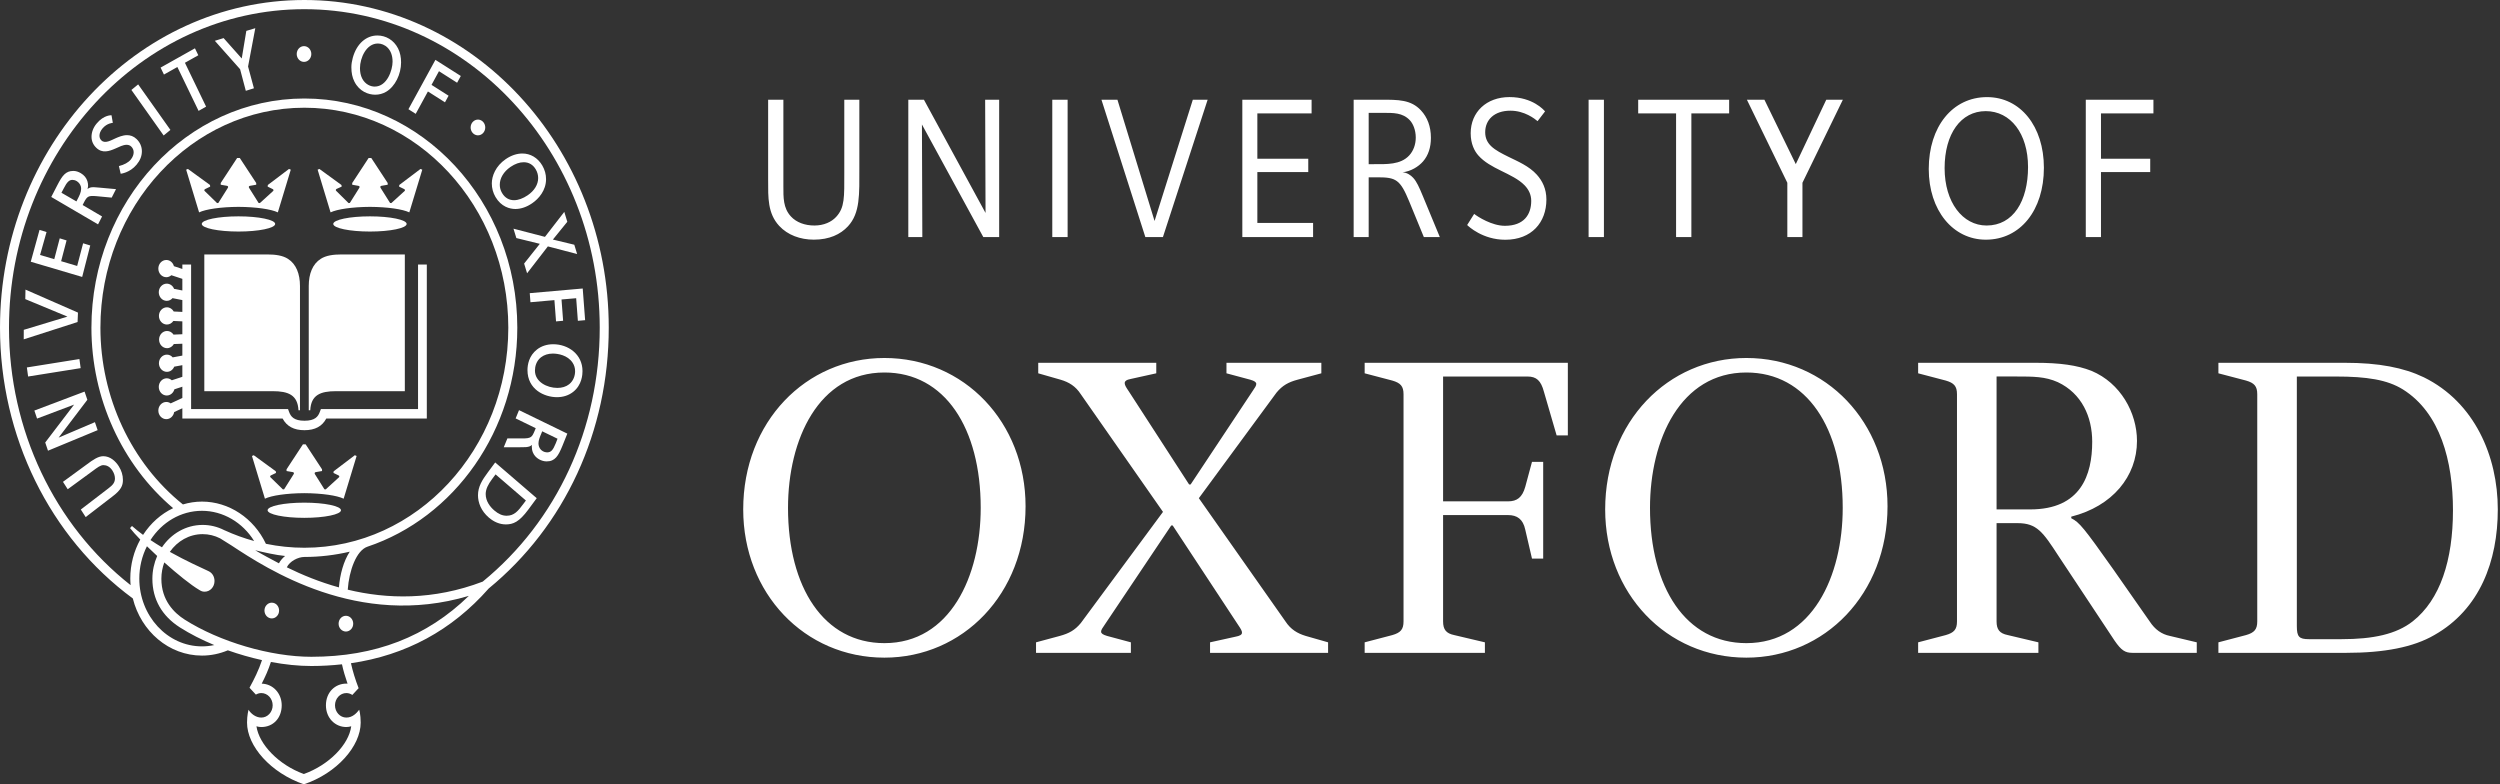
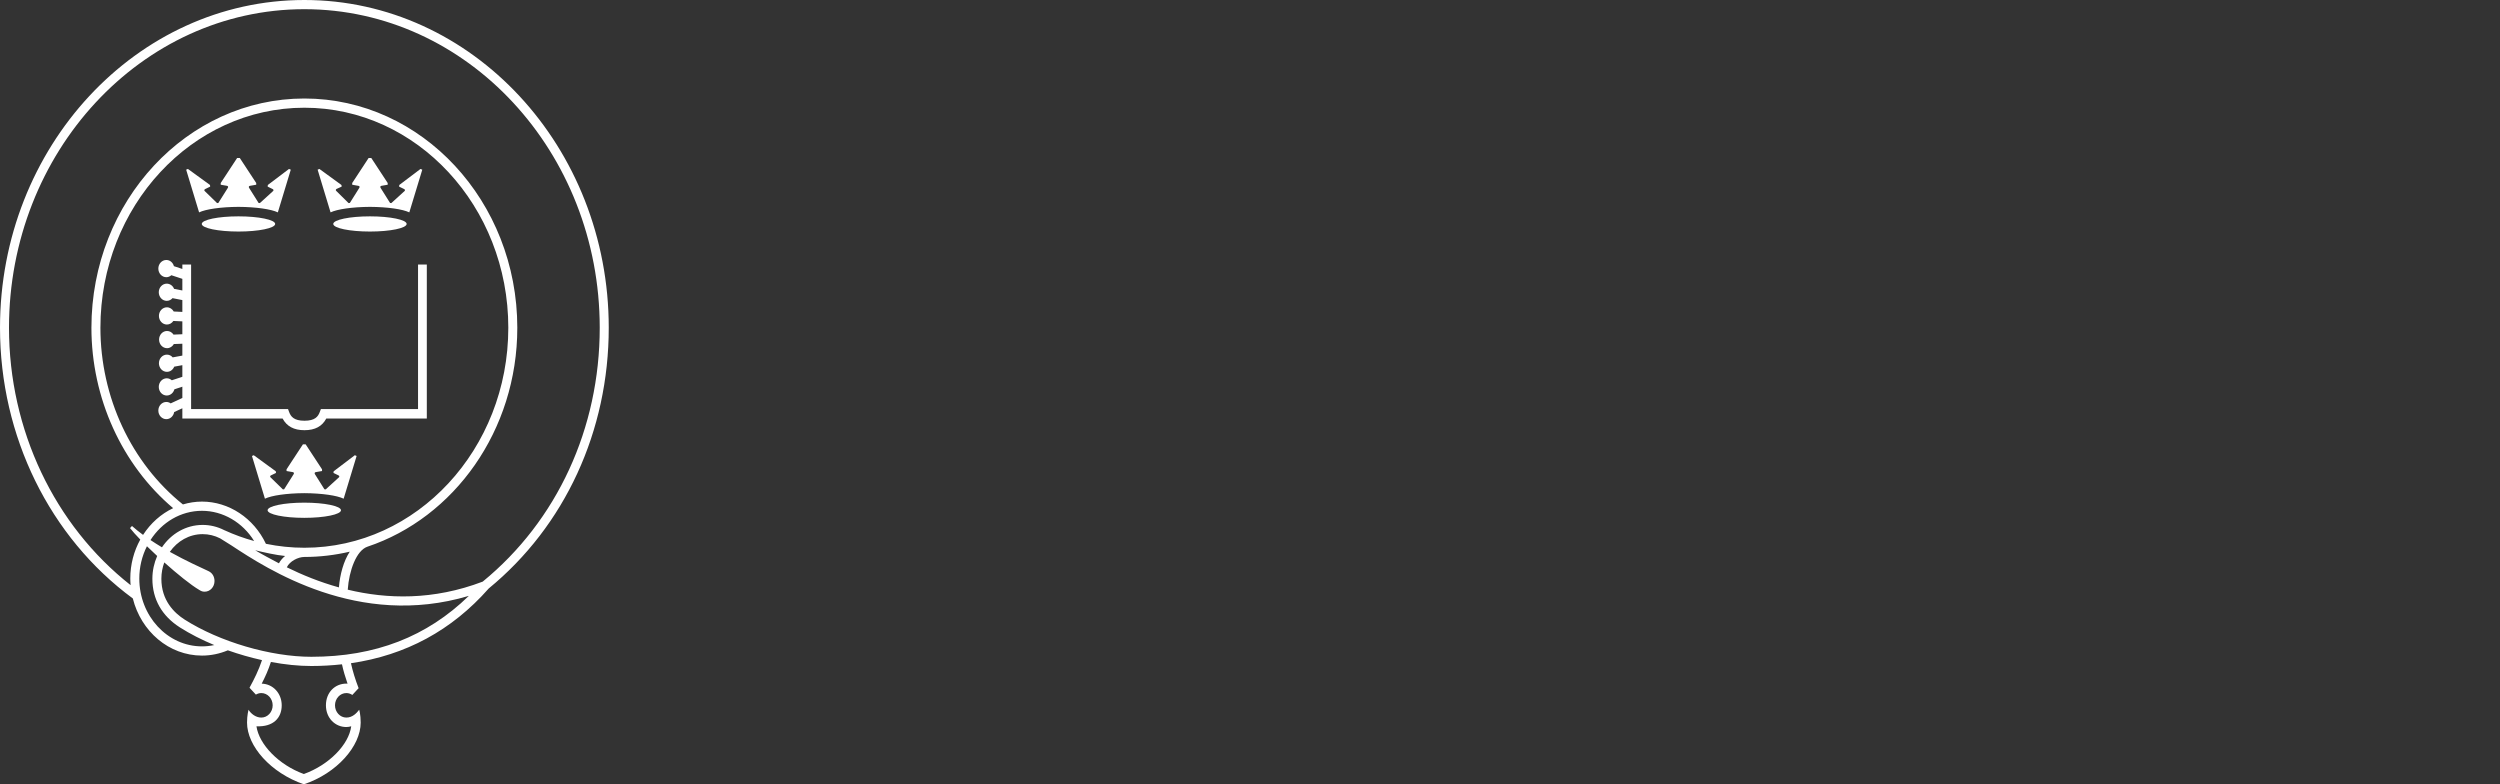
<svg xmlns="http://www.w3.org/2000/svg" width="102" height="32" viewBox="0 0 102 32" fill="none">
  <rect x="0" y="0" width="102" height="32" fill="#333333" stroke="none" />
-   <path d="M40.013 20.721C40.013 17.467 38.551 15.198 36.084 15.198C33.402 15.198 32.151 17.924 32.151 20.721C32.151 23.972 33.615 26.24 36.084 26.24C38.765 26.24 40.013 23.515 40.013 20.721ZM41.843 20.656C41.843 24.234 39.283 26.832 36.084 26.832C32.822 26.832 30.323 24.205 30.323 20.784C30.323 17.204 32.883 14.606 36.084 14.606C39.345 14.606 41.843 17.237 41.843 20.656ZM75.183 20.721C75.183 17.467 73.719 15.198 71.252 15.198C68.57 15.198 67.32 17.924 67.32 20.721C67.32 23.972 68.783 26.24 71.252 26.24C73.932 26.24 75.183 23.515 75.183 20.721ZM77.011 20.656C77.011 24.234 74.451 26.832 71.252 26.832C67.99 26.832 65.491 24.205 65.491 20.784C65.491 17.204 68.052 14.606 71.252 14.606C74.512 14.606 77.011 17.237 77.011 20.656ZM83.99 22.689C83.349 21.703 83.105 21.344 82.314 21.344H81.46V25.354C81.46 25.683 81.582 25.844 81.918 25.911L83.167 26.207V26.636H78.26V26.207L79.388 25.911C79.723 25.814 79.845 25.683 79.845 25.354V16.085C79.845 15.755 79.723 15.625 79.388 15.527L78.26 15.231V14.802H83.044C84.052 14.802 84.752 14.902 85.331 15.13C86.519 15.625 87.189 16.843 87.189 17.99C87.189 19.438 86.184 20.656 84.508 21.079V21.144C84.843 21.312 85.026 21.541 86.215 23.22L87.707 25.354C87.921 25.683 88.195 25.878 88.531 25.946L89.628 26.207V26.636H87.007C86.703 26.636 86.55 26.536 86.276 26.14L83.99 22.689ZM81.46 20.784H82.832C84.904 20.784 85.362 19.374 85.362 18.024C85.362 17.005 84.935 16.052 83.959 15.592C83.442 15.361 82.953 15.361 82.283 15.361H81.46V20.784ZM62.505 18.845H62.962V22.79H62.505L62.23 21.608C62.139 21.179 61.895 21.015 61.53 21.015H58.878V25.354C58.878 25.683 59 25.844 59.335 25.912L60.584 26.207V26.636H55.678V26.207L56.806 25.912C57.141 25.815 57.264 25.683 57.264 25.354V16.085C57.264 15.756 57.141 15.625 56.806 15.527L55.678 15.231V14.802H63.968V17.763H63.51L62.993 15.986C62.871 15.527 62.687 15.362 62.322 15.362H58.878V20.455H61.53C61.895 20.455 62.108 20.294 62.23 19.864L62.505 18.845ZM93.711 15.362V25.549C93.711 25.978 93.802 26.078 94.199 26.078H95.539C96.82 26.078 97.764 25.878 98.435 25.354C99.562 24.467 100.081 22.857 100.081 20.818C100.081 18.813 99.562 16.843 98.039 15.889C97.4 15.493 96.576 15.362 95.296 15.362H93.711ZM90.511 26.636V26.207L91.639 25.911C91.974 25.814 92.096 25.682 92.096 25.354V16.085C92.096 15.755 91.974 15.625 91.639 15.527L90.511 15.231V14.802H95.662C97.064 14.802 98.069 15 98.893 15.394C100.965 16.413 101.91 18.615 101.91 20.784C101.91 22.89 101.178 24.86 99.319 25.911C98.466 26.407 97.277 26.636 95.724 26.636H90.511ZM46.14 26.207V26.636H42.27V26.207L43.244 25.945C43.611 25.844 43.854 25.716 44.097 25.421L47.45 20.885L44.097 16.085C43.885 15.756 43.611 15.592 43.275 15.493L42.36 15.231V14.802H47.176V15.231L46.14 15.46C45.774 15.527 45.865 15.69 46.047 15.954L48.516 19.767H48.577L51.107 15.954C51.29 15.69 51.352 15.592 51.016 15.493L50.04 15.231V14.802H53.911V15.231L52.935 15.493C52.571 15.592 52.327 15.722 52.082 16.018L48.913 20.326L52.447 25.354C52.662 25.682 52.935 25.844 53.27 25.945L54.186 26.207V26.636H49.37V26.207L50.406 25.978C50.773 25.911 50.711 25.783 50.528 25.515L47.846 21.44H47.786L45.073 25.487C44.89 25.749 44.829 25.844 45.165 25.945L46.14 26.207ZM34.596 9.234C34.293 9.561 33.839 9.778 33.204 9.778C32.651 9.778 32.139 9.591 31.792 9.217C31.318 8.706 31.34 8.055 31.34 7.359V4.068H31.962V7.604C31.962 8.051 31.95 8.487 32.27 8.832C32.492 9.072 32.834 9.201 33.228 9.201C33.612 9.201 33.922 9.058 34.114 8.85C34.47 8.466 34.447 8.047 34.447 7.034V4.068H35.061V6.86C35.061 7.921 35.1 8.69 34.596 9.234ZM40.119 9.673L37.615 5.079L37.631 9.673H37.059V4.068H37.696L40.21 8.688L40.194 4.068H40.766V9.673H40.119ZM42.933 4.068H43.559V9.673H42.933V4.068ZM47.447 9.673H46.73L44.939 4.068H45.591L47.106 9.016L48.667 4.068H49.272L47.447 9.673ZM50.687 9.673V4.068H53.513V4.627H51.3V6.476H53.377V7.021H51.3V9.097H53.574V9.673H50.687ZM58.093 9.673L57.496 8.22C57.127 7.326 56.958 7.234 56.204 7.234H55.842V9.673H55.229V4.068H56.351C57.044 4.068 57.567 4.063 57.975 4.504C58.236 4.784 58.381 5.157 58.381 5.624C58.381 6.014 58.276 6.338 58.059 6.588C57.871 6.803 57.562 6.991 57.225 7.03C57.408 7.041 57.559 7.148 57.657 7.254C57.799 7.406 57.902 7.637 58.054 8.004L58.745 9.673H58.093ZM57.526 4.911C57.228 4.59 56.841 4.605 56.418 4.605H55.842V6.698H56.049C56.573 6.698 57.138 6.727 57.495 6.343C57.667 6.157 57.763 5.897 57.763 5.612C57.763 5.297 57.648 5.044 57.526 4.911ZM64.815 4.068H65.44V9.673H64.815V4.068ZM69.008 4.627V9.673H68.384V4.627H66.838V4.068H70.549V4.627H69.008ZM73.54 7.457V9.673H72.923V7.457L71.273 4.068H71.988L73.268 6.696L74.512 4.068H75.189L73.54 7.457ZM81.022 9.779C79.677 9.779 78.693 8.58 78.693 6.895C78.693 5.164 79.666 3.962 81.07 3.962C82.43 3.962 83.391 5.152 83.391 6.844C83.391 8.579 82.428 9.779 81.022 9.779ZM81.019 4.534C80.001 4.534 79.34 5.462 79.34 6.86C79.34 8.253 80.076 9.201 81.053 9.201C82.139 9.201 82.744 8.204 82.744 6.816C82.744 5.448 82.03 4.534 81.019 4.534ZM85.72 4.627V6.476H87.729V7.021H85.72V9.673H85.1V4.068H87.86V4.627H85.72ZM60.004 5.435C60.004 4.574 60.646 3.961 61.585 3.961C62.536 3.961 62.992 4.49 63.038 4.545L62.733 4.943C62.617 4.846 62.201 4.516 61.626 4.516C60.963 4.516 60.596 4.89 60.596 5.397C60.596 5.643 60.689 5.82 60.84 5.965C61.018 6.137 61.278 6.265 61.558 6.404C61.907 6.577 62.384 6.771 62.704 7.129C62.925 7.376 63.093 7.698 63.093 8.14C63.093 9.072 62.493 9.782 61.414 9.782C60.495 9.782 59.915 9.236 59.86 9.181L60.146 8.727C60.294 8.845 60.871 9.213 61.399 9.213C62.181 9.213 62.474 8.751 62.474 8.195C62.474 7.936 62.365 7.727 62.203 7.56C61.96 7.309 61.593 7.14 61.242 6.966C60.892 6.794 60.556 6.614 60.318 6.344C60.161 6.167 60.004 5.876 60.004 5.435ZM12.239 11.668C12.239 11.172 12.083 10.772 11.746 10.559C11.536 10.425 11.25 10.381 10.898 10.381H8.336V15.96H11.124C11.767 15.96 12.145 16.116 12.178 16.738H12.239V11.668ZM12.597 11.668C12.597 11.172 12.752 10.772 13.089 10.559C13.3 10.425 13.585 10.381 13.938 10.381H16.517V15.96H13.711C13.069 15.96 12.691 16.116 12.658 16.738H12.597V11.668Z" fill="white" />
  <path d="M17.056 10.794V16.691H13.092L13.046 16.812C12.978 16.995 12.854 17.166 12.422 17.166C11.989 17.166 11.866 16.995 11.797 16.812L11.752 16.691H7.797V10.794H7.44V10.974L7.096 10.86C7.057 10.714 6.934 10.607 6.786 10.607C6.606 10.607 6.46 10.765 6.46 10.958C6.46 11.153 6.606 11.31 6.786 11.31C6.864 11.31 6.935 11.278 6.991 11.229L7.44 11.377V11.851L7.103 11.786C7.078 11.723 7.036 11.668 6.983 11.631C6.929 11.593 6.867 11.573 6.803 11.573C6.624 11.573 6.478 11.73 6.478 11.924C6.478 12.118 6.624 12.275 6.803 12.275C6.896 12.275 6.98 12.232 7.039 12.165L7.44 12.243V12.726L7.088 12.709C7.031 12.607 6.928 12.538 6.809 12.538C6.63 12.538 6.484 12.695 6.484 12.889C6.484 13.083 6.63 13.241 6.809 13.241C6.918 13.241 7.013 13.183 7.073 13.095L7.44 13.112V13.637L7.08 13.652C7.05 13.606 7.01 13.569 6.964 13.543C6.918 13.517 6.867 13.504 6.815 13.504C6.636 13.504 6.49 13.661 6.49 13.855C6.49 14.049 6.636 14.206 6.815 14.206C6.933 14.206 7.035 14.138 7.093 14.037L7.44 14.024V14.508L7.046 14.581C7.016 14.545 6.979 14.517 6.939 14.498C6.898 14.479 6.854 14.469 6.809 14.469C6.63 14.469 6.484 14.626 6.484 14.82C6.484 15.014 6.63 15.171 6.809 15.171C6.873 15.171 6.935 15.152 6.988 15.114C7.041 15.076 7.083 15.023 7.108 14.96L7.44 14.899V15.374L7.01 15.515C6.953 15.466 6.882 15.434 6.803 15.434C6.717 15.434 6.634 15.471 6.573 15.537C6.512 15.603 6.478 15.692 6.478 15.785C6.478 15.879 6.512 15.968 6.573 16.034C6.634 16.1 6.717 16.137 6.803 16.137C6.951 16.137 7.075 16.03 7.115 15.884L7.44 15.777V16.237L6.964 16.458C6.911 16.42 6.849 16.4 6.786 16.4C6.606 16.4 6.46 16.557 6.46 16.751C6.46 16.945 6.606 17.102 6.786 17.102C6.946 17.102 7.079 16.977 7.106 16.812L7.44 16.657V17.077H11.531C11.698 17.39 11.985 17.552 12.422 17.552C12.858 17.552 13.146 17.39 13.312 17.077H17.414V10.794L17.056 10.794ZM9.73 8.827C8.902 8.827 8.232 8.966 8.232 9.137C8.232 9.308 8.902 9.447 9.73 9.447C10.556 9.447 11.227 9.308 11.227 9.137C11.227 8.966 10.556 8.827 9.73 8.827ZM11.791 6.893L10.927 7.547L10.92 7.614L11.125 7.714C11.166 7.736 11.166 7.771 11.145 7.792L10.602 8.286L10.551 8.281L10.166 7.67C10.139 7.631 10.149 7.591 10.196 7.582L10.454 7.537V7.467L9.784 6.447H9.674L9.005 7.467V7.537L9.264 7.582C9.31 7.591 9.319 7.631 9.293 7.67L8.908 8.281L8.857 8.286L8.349 7.792C8.329 7.771 8.329 7.736 8.37 7.714L8.575 7.614L8.568 7.547L7.667 6.893L7.595 6.923L8.123 8.665C8.392 8.535 9.008 8.444 9.729 8.44C10.451 8.444 11.067 8.535 11.336 8.665L11.864 6.923L11.791 6.893ZM12.415 20.508C11.588 20.508 10.918 20.647 10.918 20.818C10.918 20.989 11.588 21.128 12.415 21.128C13.242 21.128 13.912 20.989 13.912 20.818C13.912 20.647 13.242 20.508 12.415 20.508ZM14.477 18.573L13.613 19.229L13.605 19.296L13.81 19.395C13.851 19.416 13.851 19.451 13.831 19.473L13.288 19.968L13.236 19.962L12.852 19.351C12.825 19.311 12.835 19.272 12.881 19.263L13.139 19.218V19.148L12.47 18.128H12.36L11.691 19.148V19.218L11.949 19.263C11.995 19.272 12.005 19.311 11.978 19.351L11.593 19.962L11.542 19.968L11.035 19.473C11.014 19.451 11.014 19.416 11.055 19.395L11.261 19.296L11.253 19.229L10.353 18.573L10.28 18.604L10.809 20.347C11.077 20.216 11.693 20.125 12.415 20.121C13.137 20.125 13.753 20.216 14.021 20.347L14.55 18.604L14.477 18.573ZM15.095 8.827C14.267 8.827 13.597 8.966 13.597 9.137C13.597 9.308 14.267 9.447 15.095 9.447C15.921 9.447 16.591 9.308 16.591 9.137C16.591 8.966 15.921 8.827 15.095 8.827ZM17.156 6.893L16.291 7.547L16.284 7.614L16.49 7.714C16.53 7.736 16.53 7.771 16.509 7.792L15.966 8.286L15.915 8.281L15.531 7.67C15.504 7.631 15.514 7.591 15.56 7.582L15.818 7.537V7.467L15.149 6.447H15.039L14.37 7.467V7.537L14.628 7.583C14.674 7.591 14.684 7.631 14.657 7.67L14.273 8.281L14.221 8.286L13.714 7.785C13.694 7.765 13.694 7.729 13.734 7.707L13.94 7.614L13.932 7.548L13.032 6.893L12.959 6.923L13.487 8.665C13.756 8.535 14.372 8.444 15.094 8.44C15.816 8.444 16.432 8.535 16.7 8.665L17.229 6.923L17.156 6.893Z" fill="white" />
-   <path d="M8.941 11.87C8.941 11.979 8.967 12.001 9.021 12.001C9.12 12.001 9.219 11.884 9.219 11.666C9.219 11.402 9.094 11.328 8.997 11.328C8.971 11.328 8.956 11.332 8.948 11.337C8.942 11.339 8.941 11.367 8.941 11.398V11.87ZM8.997 11.266C9.138 11.266 9.254 11.296 9.33 11.376C9.384 11.431 9.428 11.522 9.428 11.628C9.428 11.934 9.213 12.066 8.949 12.066H8.655V12.018C8.738 12.01 8.748 12.002 8.748 11.869V11.463C8.748 11.33 8.738 11.321 8.664 11.314V11.266L8.997 11.266ZM9.739 11.635C9.739 11.858 9.817 12.02 9.929 12.02C10.027 12.02 10.081 11.918 10.081 11.696C10.081 11.448 9.998 11.312 9.9 11.312C9.813 11.312 9.739 11.421 9.739 11.635ZM10.293 11.656C10.293 11.919 10.126 12.084 9.907 12.084C9.677 12.084 9.528 11.903 9.528 11.677C9.528 11.478 9.651 11.248 9.923 11.248C10.132 11.248 10.293 11.413 10.293 11.656ZM11.3 11.266V11.314C11.213 11.323 11.208 11.328 11.212 11.457L11.223 11.869C11.226 12.005 11.229 12.009 11.311 12.018V12.066H10.954V12.018C11.039 12.009 11.043 12.005 11.042 11.869L11.039 11.436H11.034L10.814 12.052H10.752L10.543 11.479H10.541L10.533 11.752C10.53 11.858 10.531 11.917 10.536 11.955C10.54 12.001 10.565 12.012 10.639 12.018V12.066H10.358V12.018C10.412 12.012 10.434 12.001 10.441 11.955C10.447 11.917 10.454 11.852 10.459 11.74L10.471 11.492C10.48 11.337 10.471 11.323 10.38 11.314V11.266H10.648L10.848 11.753L11.022 11.266L11.3 11.266ZM11.67 11.869C11.67 12.002 11.679 12.01 11.757 12.018V12.066H11.388V12.018C11.467 12.01 11.476 12.002 11.476 11.869V11.463C11.476 11.33 11.467 11.321 11.388 11.314V11.266H11.757V11.314C11.679 11.321 11.67 11.33 11.67 11.463V11.869ZM9.834 13.55H9.736L9.314 12.969H9.311V13.196C9.311 13.325 9.316 13.392 9.32 13.431C9.326 13.474 9.357 13.489 9.432 13.494V13.541H9.148V13.494C9.198 13.491 9.228 13.474 9.234 13.431C9.238 13.392 9.243 13.325 9.243 13.196V12.969C9.243 12.879 9.241 12.862 9.218 12.828C9.201 12.802 9.172 12.794 9.131 12.79V12.742H9.383L9.763 13.252H9.765V13.088C9.765 12.959 9.76 12.891 9.756 12.853C9.751 12.81 9.719 12.794 9.644 12.79V12.742H9.935V12.79C9.878 12.792 9.848 12.81 9.842 12.853C9.838 12.891 9.834 12.959 9.834 13.088V13.55ZM10.296 13.55C10.22 13.336 10.144 13.123 10.068 12.909C10.031 12.804 10.008 12.797 9.953 12.79V12.742H10.321V12.79L10.283 12.795C10.241 12.8 10.241 12.811 10.253 12.854C10.274 12.923 10.364 13.165 10.406 13.285C10.441 13.181 10.514 12.946 10.533 12.889C10.556 12.813 10.55 12.8 10.498 12.794L10.464 12.79V12.742H10.741V12.79C10.675 12.798 10.659 12.805 10.615 12.917C10.607 12.934 10.468 13.299 10.383 13.55H10.296ZM10.81 13.288C10.833 13.359 10.9 13.496 11.013 13.496C11.072 13.496 11.118 13.454 11.118 13.374C11.118 13.302 11.073 13.261 11.003 13.226L10.986 13.218C10.893 13.171 10.787 13.107 10.787 12.976C10.787 12.836 10.88 12.723 11.059 12.723C11.095 12.723 11.13 12.728 11.165 12.738C11.19 12.746 11.209 12.751 11.223 12.756C11.228 12.803 11.236 12.864 11.249 12.947L11.199 12.956C11.173 12.874 11.134 12.787 11.043 12.787C10.985 12.787 10.944 12.835 10.944 12.895C10.944 12.956 10.989 12.991 11.062 13.028L11.086 13.039C11.192 13.091 11.282 13.154 11.282 13.298C11.282 13.449 11.169 13.56 10.992 13.56C10.946 13.56 10.899 13.55 10.869 13.539C10.835 13.527 10.811 13.517 10.798 13.509C10.788 13.453 10.773 13.386 10.76 13.304L10.81 13.288ZM9.327 14.82C9.327 14.953 9.335 14.961 9.415 14.969V15.017H9.045V14.969C9.124 14.961 9.133 14.953 9.133 14.82V14.414C9.133 14.281 9.124 14.273 9.045 14.265V14.217H9.415V14.265C9.335 14.273 9.327 14.281 9.327 14.414V14.82ZM9.778 14.836C9.778 14.9 9.78 14.93 9.8 14.942C9.819 14.952 9.845 14.953 9.88 14.953C9.917 14.953 9.967 14.949 9.99 14.917C10.008 14.894 10.028 14.861 10.046 14.796L10.095 14.804C10.088 14.851 10.065 14.979 10.054 15.017H9.489V14.969C9.575 14.961 9.584 14.953 9.584 14.82V14.414C9.584 14.281 9.575 14.273 9.498 14.265V14.217H9.869V14.265C9.787 14.273 9.778 14.281 9.778 14.414V14.836ZM10.414 14.836C10.414 14.9 10.417 14.93 10.437 14.942C10.455 14.952 10.481 14.953 10.517 14.953C10.554 14.953 10.602 14.949 10.626 14.917C10.644 14.894 10.664 14.861 10.682 14.796L10.731 14.804C10.725 14.851 10.7 14.979 10.69 15.017H10.124V14.969C10.211 14.961 10.22 14.953 10.22 14.82V14.414C10.22 14.281 10.211 14.273 10.135 14.265V14.217H10.505V14.265C10.423 14.273 10.414 14.281 10.414 14.414V14.836ZM10.959 15.025C10.883 14.812 10.808 14.598 10.733 14.385C10.695 14.279 10.671 14.273 10.617 14.265V14.217H10.986V14.265L10.947 14.27C10.904 14.275 10.904 14.286 10.917 14.33C10.938 14.398 11.028 14.64 11.07 14.761C11.105 14.656 11.178 14.422 11.196 14.364C11.22 14.289 11.214 14.275 11.162 14.269L11.128 14.265V14.217H11.404V14.265C11.339 14.274 11.323 14.28 11.278 14.393C11.271 14.409 11.133 14.775 11.047 15.025H10.959ZM14.022 11.266V11.314C13.935 11.323 13.93 11.328 13.934 11.457L13.945 11.869C13.949 12.005 13.951 12.009 14.033 12.018V12.066H13.676V12.018C13.762 12.009 13.765 12.005 13.764 11.869L13.761 11.436H13.756L13.536 12.052H13.475L13.266 11.479H13.264L13.255 11.752C13.252 11.858 13.253 11.917 13.258 11.955C13.262 12.001 13.287 12.012 13.361 12.018V12.066H13.08V12.018C13.134 12.012 13.156 12.001 13.163 11.955C13.169 11.917 13.176 11.852 13.181 11.74L13.193 11.492C13.202 11.337 13.193 11.323 13.103 11.314V11.266H13.37L13.57 11.753L13.745 11.266L14.022 11.266ZM14.392 11.869C14.392 12.002 14.401 12.01 14.48 12.018V12.066H14.11V12.018C14.189 12.01 14.198 12.002 14.198 11.869V11.463C14.198 11.33 14.189 11.321 14.11 11.314V11.266H14.48V11.314C14.401 11.321 14.392 11.33 14.392 11.463V11.869ZM15.24 12.074H15.142L14.72 11.493H14.718V11.72C14.718 11.849 14.723 11.917 14.728 11.955C14.733 11.998 14.764 12.014 14.839 12.018V12.065H14.555V12.018C14.605 12.015 14.635 11.998 14.641 11.955C14.645 11.917 14.65 11.849 14.65 11.72V11.493C14.65 11.403 14.648 11.387 14.625 11.352C14.608 11.327 14.579 11.318 14.538 11.314V11.266H14.79L15.17 11.777H15.172V11.612C15.172 11.483 15.168 11.415 15.163 11.377C15.157 11.334 15.127 11.318 15.051 11.314V11.266H15.342V11.314C15.285 11.317 15.255 11.334 15.25 11.377C15.245 11.415 15.24 11.483 15.24 11.612V12.074ZM15.572 11.751H15.718L15.646 11.516H15.643L15.572 11.751ZM15.717 12.018L15.751 12.012C15.794 12.007 15.796 11.994 15.781 11.95L15.74 11.824H15.553L15.519 11.943C15.504 11.996 15.504 12.008 15.556 12.014L15.589 12.018V12.066H15.323V12.018C15.382 12.009 15.399 12.004 15.437 11.901L15.665 11.265L15.743 11.248L15.821 11.48C15.87 11.627 15.918 11.772 15.962 11.897C15.999 12.004 16.019 12.01 16.075 12.018V12.066H15.717V12.018ZM14.013 13.345C14.013 13.477 14.022 13.486 14.117 13.493V13.541H13.719V13.493C13.809 13.486 13.819 13.477 13.819 13.345V12.806H13.8C13.723 12.806 13.692 12.821 13.674 12.843C13.661 12.861 13.647 12.893 13.632 12.963H13.584C13.588 12.859 13.595 12.774 13.598 12.711H13.633C13.65 12.739 13.662 12.742 13.692 12.742H14.147C14.177 12.742 14.182 12.735 14.2 12.711H14.236C14.237 12.763 14.243 12.867 14.249 12.958L14.198 12.963C14.182 12.888 14.169 12.856 14.152 12.835C14.132 12.813 14.094 12.806 14.04 12.806H14.013V13.345ZM14.61 13.345C14.61 13.477 14.619 13.486 14.697 13.493V13.541H14.328V13.493C14.407 13.486 14.416 13.477 14.416 13.345V12.939C14.416 12.806 14.407 12.797 14.328 12.79V12.742H14.697V12.79C14.619 12.797 14.61 12.806 14.61 12.939V13.345ZM15.005 13.111C15.005 13.334 15.082 13.496 15.194 13.496C15.292 13.496 15.346 13.394 15.346 13.171C15.346 12.924 15.264 12.787 15.165 12.787C15.078 12.787 15.005 12.896 15.005 13.111ZM15.558 13.132C15.558 13.395 15.391 13.56 15.172 13.56C14.942 13.56 14.793 13.379 14.793 13.153C14.793 12.954 14.915 12.723 15.188 12.723C15.397 12.723 15.558 12.888 15.558 13.132M14.349 14.218V14.266C14.262 14.274 14.258 14.279 14.261 14.408L14.273 14.82C14.276 14.957 14.278 14.96 14.36 14.969V15.017H14.004V14.969C14.089 14.96 14.093 14.957 14.091 14.82L14.088 14.387H14.084L13.864 15.004H13.802L13.594 14.431H13.591L13.583 14.703C13.579 14.809 13.581 14.868 13.585 14.906C13.59 14.951 13.614 14.963 13.689 14.969V15.017H13.407V14.969C13.462 14.964 13.484 14.951 13.491 14.906C13.497 14.868 13.503 14.803 13.509 14.691L13.521 14.442C13.529 14.288 13.521 14.274 13.43 14.266V14.218H13.698L13.898 14.705L14.072 14.218H14.349ZM14.526 14.414C14.526 14.281 14.516 14.273 14.44 14.265V14.217H14.98C14.982 14.239 14.988 14.328 14.993 14.42L14.943 14.424C14.932 14.364 14.919 14.329 14.901 14.31C14.883 14.289 14.845 14.281 14.785 14.281H14.765C14.722 14.281 14.719 14.281 14.719 14.325V14.562H14.776C14.874 14.562 14.878 14.554 14.89 14.461H14.939V14.751H14.89C14.878 14.643 14.874 14.636 14.776 14.636H14.719V14.836C14.719 14.9 14.722 14.93 14.742 14.942C14.761 14.952 14.787 14.953 14.822 14.953C14.868 14.953 14.918 14.946 14.943 14.916C14.962 14.894 14.982 14.848 14.999 14.789L15.049 14.798C15.044 14.858 15.02 14.984 15.009 15.017H14.429V14.969C14.516 14.961 14.526 14.953 14.526 14.82V14.414ZM15.305 14.702H15.451L15.379 14.467H15.375L15.305 14.702ZM15.45 14.969L15.484 14.964C15.526 14.958 15.528 14.945 15.514 14.901L15.472 14.776H15.285L15.251 14.894C15.236 14.947 15.236 14.959 15.289 14.966L15.321 14.969V15.017H15.056V14.969C15.114 14.961 15.132 14.955 15.169 14.852L15.397 14.216L15.476 14.199L15.553 14.432C15.602 14.578 15.651 14.723 15.694 14.849C15.731 14.955 15.752 14.961 15.807 14.969V15.017H15.45V14.969Z" fill="white" />
-   <path d="M11.387 24.91C11.387 24.952 11.38 24.994 11.365 25.033C11.35 25.072 11.328 25.108 11.3 25.137C11.272 25.167 11.239 25.191 11.203 25.207C11.167 25.223 11.128 25.232 11.089 25.232C11.05 25.232 11.011 25.224 10.975 25.207C10.939 25.191 10.906 25.168 10.878 25.138C10.85 25.108 10.828 25.072 10.813 25.033C10.798 24.994 10.79 24.952 10.79 24.91C10.79 24.733 10.924 24.589 11.089 24.589C11.168 24.589 11.244 24.622 11.3 24.683C11.356 24.743 11.387 24.825 11.387 24.91ZM14.411 25.445C14.411 25.487 14.404 25.529 14.389 25.568C14.374 25.607 14.352 25.643 14.324 25.672C14.296 25.702 14.263 25.726 14.227 25.742C14.191 25.758 14.152 25.767 14.113 25.767C14.074 25.767 14.035 25.758 13.999 25.742C13.963 25.726 13.93 25.703 13.902 25.673C13.874 25.643 13.852 25.607 13.837 25.568C13.822 25.529 13.815 25.487 13.815 25.445C13.815 25.268 13.948 25.124 14.113 25.124C14.278 25.124 14.411 25.268 14.411 25.445ZM12.702 2.204C12.702 2.381 12.569 2.525 12.403 2.525C12.239 2.525 12.106 2.381 12.106 2.204C12.106 2.026 12.239 1.882 12.403 1.882C12.569 1.882 12.702 2.026 12.702 2.204ZM19.798 5.214C19.791 5.391 19.652 5.529 19.488 5.522C19.323 5.514 19.196 5.364 19.202 5.187C19.206 5.101 19.24 5.021 19.299 4.964C19.357 4.906 19.434 4.876 19.513 4.879C19.677 4.887 19.805 5.037 19.798 5.214ZM4.843 19.018C4.957 19.197 5.016 19.387 5.015 19.584C5.015 19.809 4.945 19.991 4.572 20.269L3.496 21.097L3.297 20.789C3.297 20.789 4.4 19.942 4.418 19.929C4.609 19.787 4.689 19.683 4.69 19.521C4.69 19.418 4.655 19.306 4.586 19.198C4.478 19.031 4.34 18.977 4.218 18.977C4.107 18.977 3.988 19.061 3.776 19.22L2.763 19.961L2.569 19.659L3.532 18.955C3.801 18.752 4.014 18.613 4.213 18.613C4.502 18.614 4.713 18.817 4.843 19.018ZM1.402 16.751L3.451 15.977L3.564 16.311L2.392 17.855L3.873 17.224L3.984 17.55L1.958 18.389L1.845 18.054L3.023 16.508L1.512 17.078L1.402 16.751ZM1.096 14.992L3.24 14.649L3.291 15.02L1.147 15.362L1.096 14.992ZM1.032 12.204L1.04 11.816L3.181 12.754L3.165 13.139L0.968 13.845L0.97 13.457L2.752 12.918L1.032 12.204ZM2.603 7.682C2.73 7.433 2.821 7.339 2.955 7.339C3.005 7.339 3.068 7.352 3.131 7.39C3.212 7.439 3.274 7.52 3.298 7.606C3.307 7.639 3.311 7.673 3.31 7.707C3.309 7.846 3.238 7.986 3.162 8.132L3.118 8.218L2.507 7.864L2.603 7.682ZM2.989 6.974C2.683 6.974 2.541 7.164 2.345 7.544L2.091 8.036L4 9.154L4.165 8.832L3.372 8.365L3.418 8.273C3.552 8.012 3.598 7.973 3.938 8.004L4.557 8.063L4.733 7.717L4.021 7.652C3.877 7.638 3.765 7.626 3.673 7.655C3.642 7.664 3.606 7.684 3.57 7.711C3.579 7.67 3.593 7.629 3.594 7.587C3.594 7.521 3.586 7.455 3.567 7.396C3.526 7.258 3.435 7.148 3.298 7.066C3.195 7.005 3.093 6.973 2.989 6.974ZM5.361 3.67L5.637 3.443L6.953 5.301L6.677 5.528L5.361 3.67ZM6.552 2.758L7.954 1.971L8.091 2.255L7.545 2.561L8.409 4.351L8.102 4.524L7.237 2.734L6.689 3.042L6.552 2.758ZM10.05 1.26L10.416 1.15L10.121 2.714L10.36 3.602L10.029 3.705L9.796 2.824L8.766 1.665L9.123 1.554L9.863 2.386L10.05 1.26ZM16.664 4.456L17.765 2.442L18.801 3.1L18.65 3.376L17.91 2.905L17.606 3.463L18.302 3.905L18.155 4.175L17.459 3.732L16.961 4.645L16.664 4.456ZM22.234 9.664L23.023 8.645L23.146 9.049L22.558 9.774L23.431 9.985L23.547 10.365L22.353 10.053L21.505 11.15L21.384 10.754L22.024 9.948L21.067 9.713L20.95 9.33L22.234 9.664ZM21.614 11.961L23.775 11.771L23.873 13.063L23.577 13.089L23.508 12.167L22.91 12.219L22.975 13.087L22.686 13.113L22.62 12.245L21.642 12.331L21.614 11.961ZM22.741 15.827C22.318 15.827 21.826 15.579 21.826 15.12C21.826 14.954 21.879 14.73 22.07 14.58C22.198 14.48 22.365 14.426 22.553 14.426C22.768 14.426 23.156 14.491 23.359 14.794C23.43 14.898 23.465 15.019 23.464 15.148C23.464 15.327 23.396 15.54 23.219 15.679C23.093 15.778 22.927 15.827 22.741 15.827ZM22.57 14.045C22.32 14.045 22.089 14.118 21.907 14.261C21.58 14.516 21.521 14.884 21.521 15.099C21.521 15.889 22.209 16.205 22.726 16.205C22.975 16.205 23.202 16.132 23.381 15.992C23.746 15.708 23.766 15.279 23.766 15.141C23.766 14.451 23.179 14.045 22.57 14.045ZM20.974 8.168C20.779 8.168 20.604 8.08 20.483 7.873C20.421 7.768 20.391 7.655 20.391 7.541C20.389 7.276 20.545 7.005 20.829 6.81C21.017 6.682 21.202 6.618 21.367 6.619C21.576 6.619 21.746 6.718 21.859 6.911C21.927 7.025 21.957 7.146 21.957 7.267C21.957 7.525 21.805 7.779 21.531 7.966C21.338 8.098 21.144 8.168 20.974 8.168ZM21.312 6.263C21.093 6.263 20.859 6.338 20.634 6.492C20.218 6.777 20.066 7.185 20.066 7.482C20.066 7.676 20.115 7.865 20.217 8.039C20.448 8.432 20.796 8.528 21.03 8.527C21.254 8.526 21.49 8.446 21.712 8.293C21.98 8.11 22.279 7.77 22.279 7.308C22.279 7.116 22.228 6.928 22.126 6.753C21.936 6.431 21.638 6.263 21.312 6.263ZM15.286 3.533C15.129 3.533 14.902 3.45 14.776 3.201C14.714 3.08 14.687 2.933 14.687 2.781C14.687 2.363 14.946 1.775 15.418 1.775C15.683 1.775 16.017 1.988 16.017 2.517C16.017 2.854 15.796 3.533 15.286 3.533ZM15.397 1.448C14.946 1.448 14.553 1.776 14.393 2.359C14.359 2.488 14.336 2.616 14.336 2.74C14.336 2.974 14.373 3.159 14.462 3.334C14.662 3.729 15.029 3.864 15.308 3.864C15.466 3.864 15.617 3.825 15.757 3.743C16.122 3.528 16.364 3.027 16.364 2.548C16.364 2.34 16.326 2.144 16.241 1.976C16.065 1.631 15.739 1.448 15.397 1.448ZM3.391 9.926L3.682 10.015L3.353 11.299L1.255 10.679L1.613 9.38L1.899 9.467L1.635 10.403L2.214 10.574L2.437 9.724L2.716 9.809L2.494 10.657L3.148 10.851L3.391 9.926ZM3.941 5.042C4.242 4.678 4.55 4.703 4.55 4.703L4.603 5.012C4.603 5.012 4.365 5.02 4.179 5.244C4.098 5.342 4.058 5.444 4.058 5.536C4.058 5.612 4.085 5.679 4.14 5.731C4.29 5.875 4.547 5.715 4.707 5.646C4.831 5.591 5.006 5.514 5.182 5.514C5.313 5.514 5.448 5.554 5.572 5.673C5.716 5.812 5.789 5.986 5.789 6.17C5.789 6.368 5.717 6.545 5.573 6.718C5.296 7.052 4.924 7.089 4.924 7.089L4.851 6.776C5.07 6.721 5.236 6.631 5.336 6.509C5.415 6.414 5.454 6.307 5.454 6.212C5.454 6.125 5.42 6.042 5.353 5.978C5.299 5.926 5.233 5.907 5.162 5.908C5.022 5.908 4.855 5.995 4.718 6.056C4.454 6.173 4.176 6.268 3.928 6.029C3.801 5.907 3.734 5.753 3.734 5.583C3.734 5.403 3.8 5.212 3.941 5.042ZM22.318 18.457C22.221 18.457 22.055 18.397 21.992 18.223C21.977 18.18 21.969 18.134 21.97 18.088C21.971 17.96 22.027 17.826 22.086 17.687L22.122 17.597L22.747 17.9L22.678 18.08C22.561 18.366 22.485 18.456 22.318 18.457ZM21.038 17.071L21.858 17.471L21.817 17.57C21.706 17.842 21.663 17.886 21.322 17.888L20.701 17.888L20.553 18.249L21.268 18.247C21.413 18.247 21.526 18.247 21.614 18.21C21.647 18.196 21.678 18.177 21.706 18.153C21.703 18.172 21.697 18.192 21.697 18.212C21.696 18.298 21.711 18.383 21.741 18.458C21.839 18.704 22.105 18.826 22.301 18.825C22.646 18.825 22.778 18.602 22.946 18.192C22.952 18.178 23.147 17.692 23.147 17.692L21.176 16.734L21.038 17.071ZM20.669 21.042C20.497 21.042 20.335 20.971 20.167 20.826C19.997 20.679 19.816 20.45 19.816 20.158C19.816 19.955 19.918 19.761 20.075 19.549L20.219 19.355L21.457 20.421L21.362 20.548C21.133 20.859 20.975 21.042 20.669 21.042ZM19.897 19.282C19.672 19.586 19.502 19.857 19.502 20.208C19.502 20.505 19.627 20.844 19.944 21.117C20.154 21.297 20.392 21.396 20.637 21.396C20.938 21.396 21.18 21.298 21.556 20.79L21.898 20.326L20.204 18.868L19.897 19.282Z" fill="white" />
-   <path d="M19.695 23.73C17.677 24.499 15.795 24.446 14.188 24.059C14.241 23.286 14.538 22.459 14.992 22.305C18.529 21.122 21.106 17.565 21.106 13.372C21.106 8.215 17.209 4.019 12.418 4.019C7.627 4.019 3.73 8.215 3.73 13.372C3.73 16.241 4.973 18.966 7.064 20.733C6.567 20.968 6.144 21.349 5.837 21.823C5.679 21.706 5.526 21.586 5.385 21.46L5.305 21.546C5.4 21.669 5.547 21.832 5.723 22.014C5.465 22.481 5.316 23.025 5.316 23.606C5.316 23.697 5.322 23.787 5.329 23.874C2.217 21.428 0.367 17.539 0.367 13.372C0.367 6.206 5.773 0.375 12.418 0.375C19.063 0.375 24.469 6.206 24.469 13.372C24.469 17.476 22.729 21.247 19.695 23.73M12.704 26.797C11.039 26.797 8.961 26.187 7.533 25.279C7.1 25.003 6.584 24.491 6.584 23.616C6.584 23.38 6.627 23.154 6.703 22.947C7.236 23.422 7.787 23.868 8.133 24.071C8.212 24.119 8.258 24.141 8.351 24.141C8.573 24.141 8.752 23.947 8.752 23.706C8.752 23.523 8.66 23.374 8.507 23.302C8.212 23.163 7.594 22.888 6.929 22.516C7.236 22.077 7.721 21.793 8.267 21.793C8.517 21.793 8.757 21.851 8.981 21.965L9.438 22.251C10.889 23.207 14.622 25.659 19.129 24.311C17.418 25.977 15.311 26.797 12.704 26.797ZM14.131 27.891C13.674 27.891 13.298 28.241 13.298 28.777C13.298 29.302 13.678 29.663 14.131 29.663C14.2 29.663 14.266 29.65 14.33 29.632C14.234 30.375 13.432 31.206 12.397 31.58C11.371 31.209 10.57 30.372 10.463 29.633C10.527 29.651 10.592 29.663 10.661 29.663C11.154 29.663 11.494 29.29 11.494 28.777C11.494 28.288 11.138 27.904 10.678 27.893C10.819 27.617 10.954 27.323 11.053 27.008C11.621 27.115 12.182 27.173 12.704 27.173C13.132 27.173 13.547 27.148 13.953 27.104C14.006 27.357 14.086 27.622 14.18 27.895C14.164 27.895 14.148 27.891 14.131 27.891ZM8.241 20.841C9.098 20.841 9.899 21.314 10.369 22.074C9.956 21.961 9.551 21.814 9.159 21.634L9.158 21.636L9.145 21.628C8.87 21.489 8.571 21.416 8.267 21.417C7.584 21.417 6.98 21.778 6.608 22.33C6.45 22.236 6.294 22.137 6.14 22.034C6.602 21.314 7.37 20.841 8.241 20.841ZM11.632 22.684C11.526 22.77 11.441 22.871 11.38 22.983C11.066 22.818 10.671 22.607 10.413 22.451C10.779 22.538 11.256 22.648 11.632 22.684ZM14.27 22.508C14.021 22.892 13.872 23.426 13.827 23.966C13.04 23.747 12.325 23.453 11.702 23.146C11.82 22.899 12.16 22.724 12.418 22.724C13.054 22.724 13.672 22.648 14.27 22.508ZM12.418 22.348C11.886 22.348 11.362 22.293 10.849 22.187C10.353 21.139 9.337 20.465 8.241 20.465C7.971 20.465 7.711 20.507 7.463 20.581C5.355 18.892 4.097 16.204 4.097 13.372C4.097 8.422 7.83 4.395 12.418 4.395C17.006 4.395 20.739 8.422 20.739 13.372C20.739 18.321 17.006 22.348 12.418 22.348ZM8.241 26.372C6.831 26.372 5.684 25.131 5.684 23.606C5.683 23.145 5.79 22.692 5.995 22.287C6.126 22.416 6.267 22.549 6.413 22.684C6.289 22.967 6.217 23.282 6.217 23.616C6.217 24.445 6.605 25.13 7.339 25.598C7.76 25.866 8.238 26.108 8.743 26.319C8.577 26.354 8.409 26.372 8.241 26.372ZM24.837 13.372C24.837 5.998 19.266 0 12.418 0C5.571 0 0 5.998 0 13.372C0 17.795 2.025 21.918 5.419 24.417C5.753 25.757 6.89 26.748 8.241 26.748C8.606 26.748 8.961 26.673 9.297 26.533C9.754 26.695 10.219 26.828 10.69 26.933C10.557 27.338 10.365 27.724 10.181 28.057C10.181 28.057 10.186 28.056 10.192 28.054C10.188 28.057 10.185 28.058 10.181 28.061L10.44 28.34C10.506 28.301 10.581 28.277 10.661 28.277C10.917 28.277 11.125 28.501 11.125 28.777C11.125 29.053 10.917 29.277 10.661 29.277C10.438 29.277 10.242 29.123 10.139 28.958C10.139 28.958 10.079 29.183 10.079 29.479C10.077 30.44 11.049 31.537 12.398 32C13.745 31.547 14.716 30.442 14.716 29.481C14.716 29.15 14.655 28.958 14.655 28.958C14.552 29.093 14.384 29.277 14.131 29.277C13.876 29.277 13.668 29.053 13.668 28.777C13.668 28.501 13.876 28.277 14.131 28.277C14.221 28.277 14.304 28.306 14.375 28.354L14.626 28.083L14.635 28.086C14.493 27.719 14.39 27.383 14.319 27.059C16.552 26.736 18.436 25.716 19.933 24.018L19.933 24.016C23.049 21.462 24.837 17.587 24.837 13.372" fill="white" />
+   <path d="M19.695 23.73C17.677 24.499 15.795 24.446 14.188 24.059C14.241 23.286 14.538 22.459 14.992 22.305C18.529 21.122 21.106 17.565 21.106 13.372C21.106 8.215 17.209 4.019 12.418 4.019C7.627 4.019 3.73 8.215 3.73 13.372C3.73 16.241 4.973 18.966 7.064 20.733C6.567 20.968 6.144 21.349 5.837 21.823C5.679 21.706 5.526 21.586 5.385 21.46L5.305 21.546C5.4 21.669 5.547 21.832 5.723 22.014C5.465 22.481 5.316 23.025 5.316 23.606C5.316 23.697 5.322 23.787 5.329 23.874C2.217 21.428 0.367 17.539 0.367 13.372C0.367 6.206 5.773 0.375 12.418 0.375C19.063 0.375 24.469 6.206 24.469 13.372C24.469 17.476 22.729 21.247 19.695 23.73M12.704 26.797C11.039 26.797 8.961 26.187 7.533 25.279C7.1 25.003 6.584 24.491 6.584 23.616C6.584 23.38 6.627 23.154 6.703 22.947C7.236 23.422 7.787 23.868 8.133 24.071C8.212 24.119 8.258 24.141 8.351 24.141C8.573 24.141 8.752 23.947 8.752 23.706C8.752 23.523 8.66 23.374 8.507 23.302C8.212 23.163 7.594 22.888 6.929 22.516C7.236 22.077 7.721 21.793 8.267 21.793C8.517 21.793 8.757 21.851 8.981 21.965L9.438 22.251C10.889 23.207 14.622 25.659 19.129 24.311C17.418 25.977 15.311 26.797 12.704 26.797ZM14.131 27.891C13.674 27.891 13.298 28.241 13.298 28.777C13.298 29.302 13.678 29.663 14.131 29.663C14.2 29.663 14.266 29.65 14.33 29.632C14.234 30.375 13.432 31.206 12.397 31.58C11.371 31.209 10.57 30.372 10.463 29.633C11.154 29.663 11.494 29.29 11.494 28.777C11.494 28.288 11.138 27.904 10.678 27.893C10.819 27.617 10.954 27.323 11.053 27.008C11.621 27.115 12.182 27.173 12.704 27.173C13.132 27.173 13.547 27.148 13.953 27.104C14.006 27.357 14.086 27.622 14.18 27.895C14.164 27.895 14.148 27.891 14.131 27.891ZM8.241 20.841C9.098 20.841 9.899 21.314 10.369 22.074C9.956 21.961 9.551 21.814 9.159 21.634L9.158 21.636L9.145 21.628C8.87 21.489 8.571 21.416 8.267 21.417C7.584 21.417 6.98 21.778 6.608 22.33C6.45 22.236 6.294 22.137 6.14 22.034C6.602 21.314 7.37 20.841 8.241 20.841ZM11.632 22.684C11.526 22.77 11.441 22.871 11.38 22.983C11.066 22.818 10.671 22.607 10.413 22.451C10.779 22.538 11.256 22.648 11.632 22.684ZM14.27 22.508C14.021 22.892 13.872 23.426 13.827 23.966C13.04 23.747 12.325 23.453 11.702 23.146C11.82 22.899 12.16 22.724 12.418 22.724C13.054 22.724 13.672 22.648 14.27 22.508ZM12.418 22.348C11.886 22.348 11.362 22.293 10.849 22.187C10.353 21.139 9.337 20.465 8.241 20.465C7.971 20.465 7.711 20.507 7.463 20.581C5.355 18.892 4.097 16.204 4.097 13.372C4.097 8.422 7.83 4.395 12.418 4.395C17.006 4.395 20.739 8.422 20.739 13.372C20.739 18.321 17.006 22.348 12.418 22.348ZM8.241 26.372C6.831 26.372 5.684 25.131 5.684 23.606C5.683 23.145 5.79 22.692 5.995 22.287C6.126 22.416 6.267 22.549 6.413 22.684C6.289 22.967 6.217 23.282 6.217 23.616C6.217 24.445 6.605 25.13 7.339 25.598C7.76 25.866 8.238 26.108 8.743 26.319C8.577 26.354 8.409 26.372 8.241 26.372ZM24.837 13.372C24.837 5.998 19.266 0 12.418 0C5.571 0 0 5.998 0 13.372C0 17.795 2.025 21.918 5.419 24.417C5.753 25.757 6.89 26.748 8.241 26.748C8.606 26.748 8.961 26.673 9.297 26.533C9.754 26.695 10.219 26.828 10.69 26.933C10.557 27.338 10.365 27.724 10.181 28.057C10.181 28.057 10.186 28.056 10.192 28.054C10.188 28.057 10.185 28.058 10.181 28.061L10.44 28.34C10.506 28.301 10.581 28.277 10.661 28.277C10.917 28.277 11.125 28.501 11.125 28.777C11.125 29.053 10.917 29.277 10.661 29.277C10.438 29.277 10.242 29.123 10.139 28.958C10.139 28.958 10.079 29.183 10.079 29.479C10.077 30.44 11.049 31.537 12.398 32C13.745 31.547 14.716 30.442 14.716 29.481C14.716 29.15 14.655 28.958 14.655 28.958C14.552 29.093 14.384 29.277 14.131 29.277C13.876 29.277 13.668 29.053 13.668 28.777C13.668 28.501 13.876 28.277 14.131 28.277C14.221 28.277 14.304 28.306 14.375 28.354L14.626 28.083L14.635 28.086C14.493 27.719 14.39 27.383 14.319 27.059C16.552 26.736 18.436 25.716 19.933 24.018L19.933 24.016C23.049 21.462 24.837 17.587 24.837 13.372" fill="white" />
</svg>